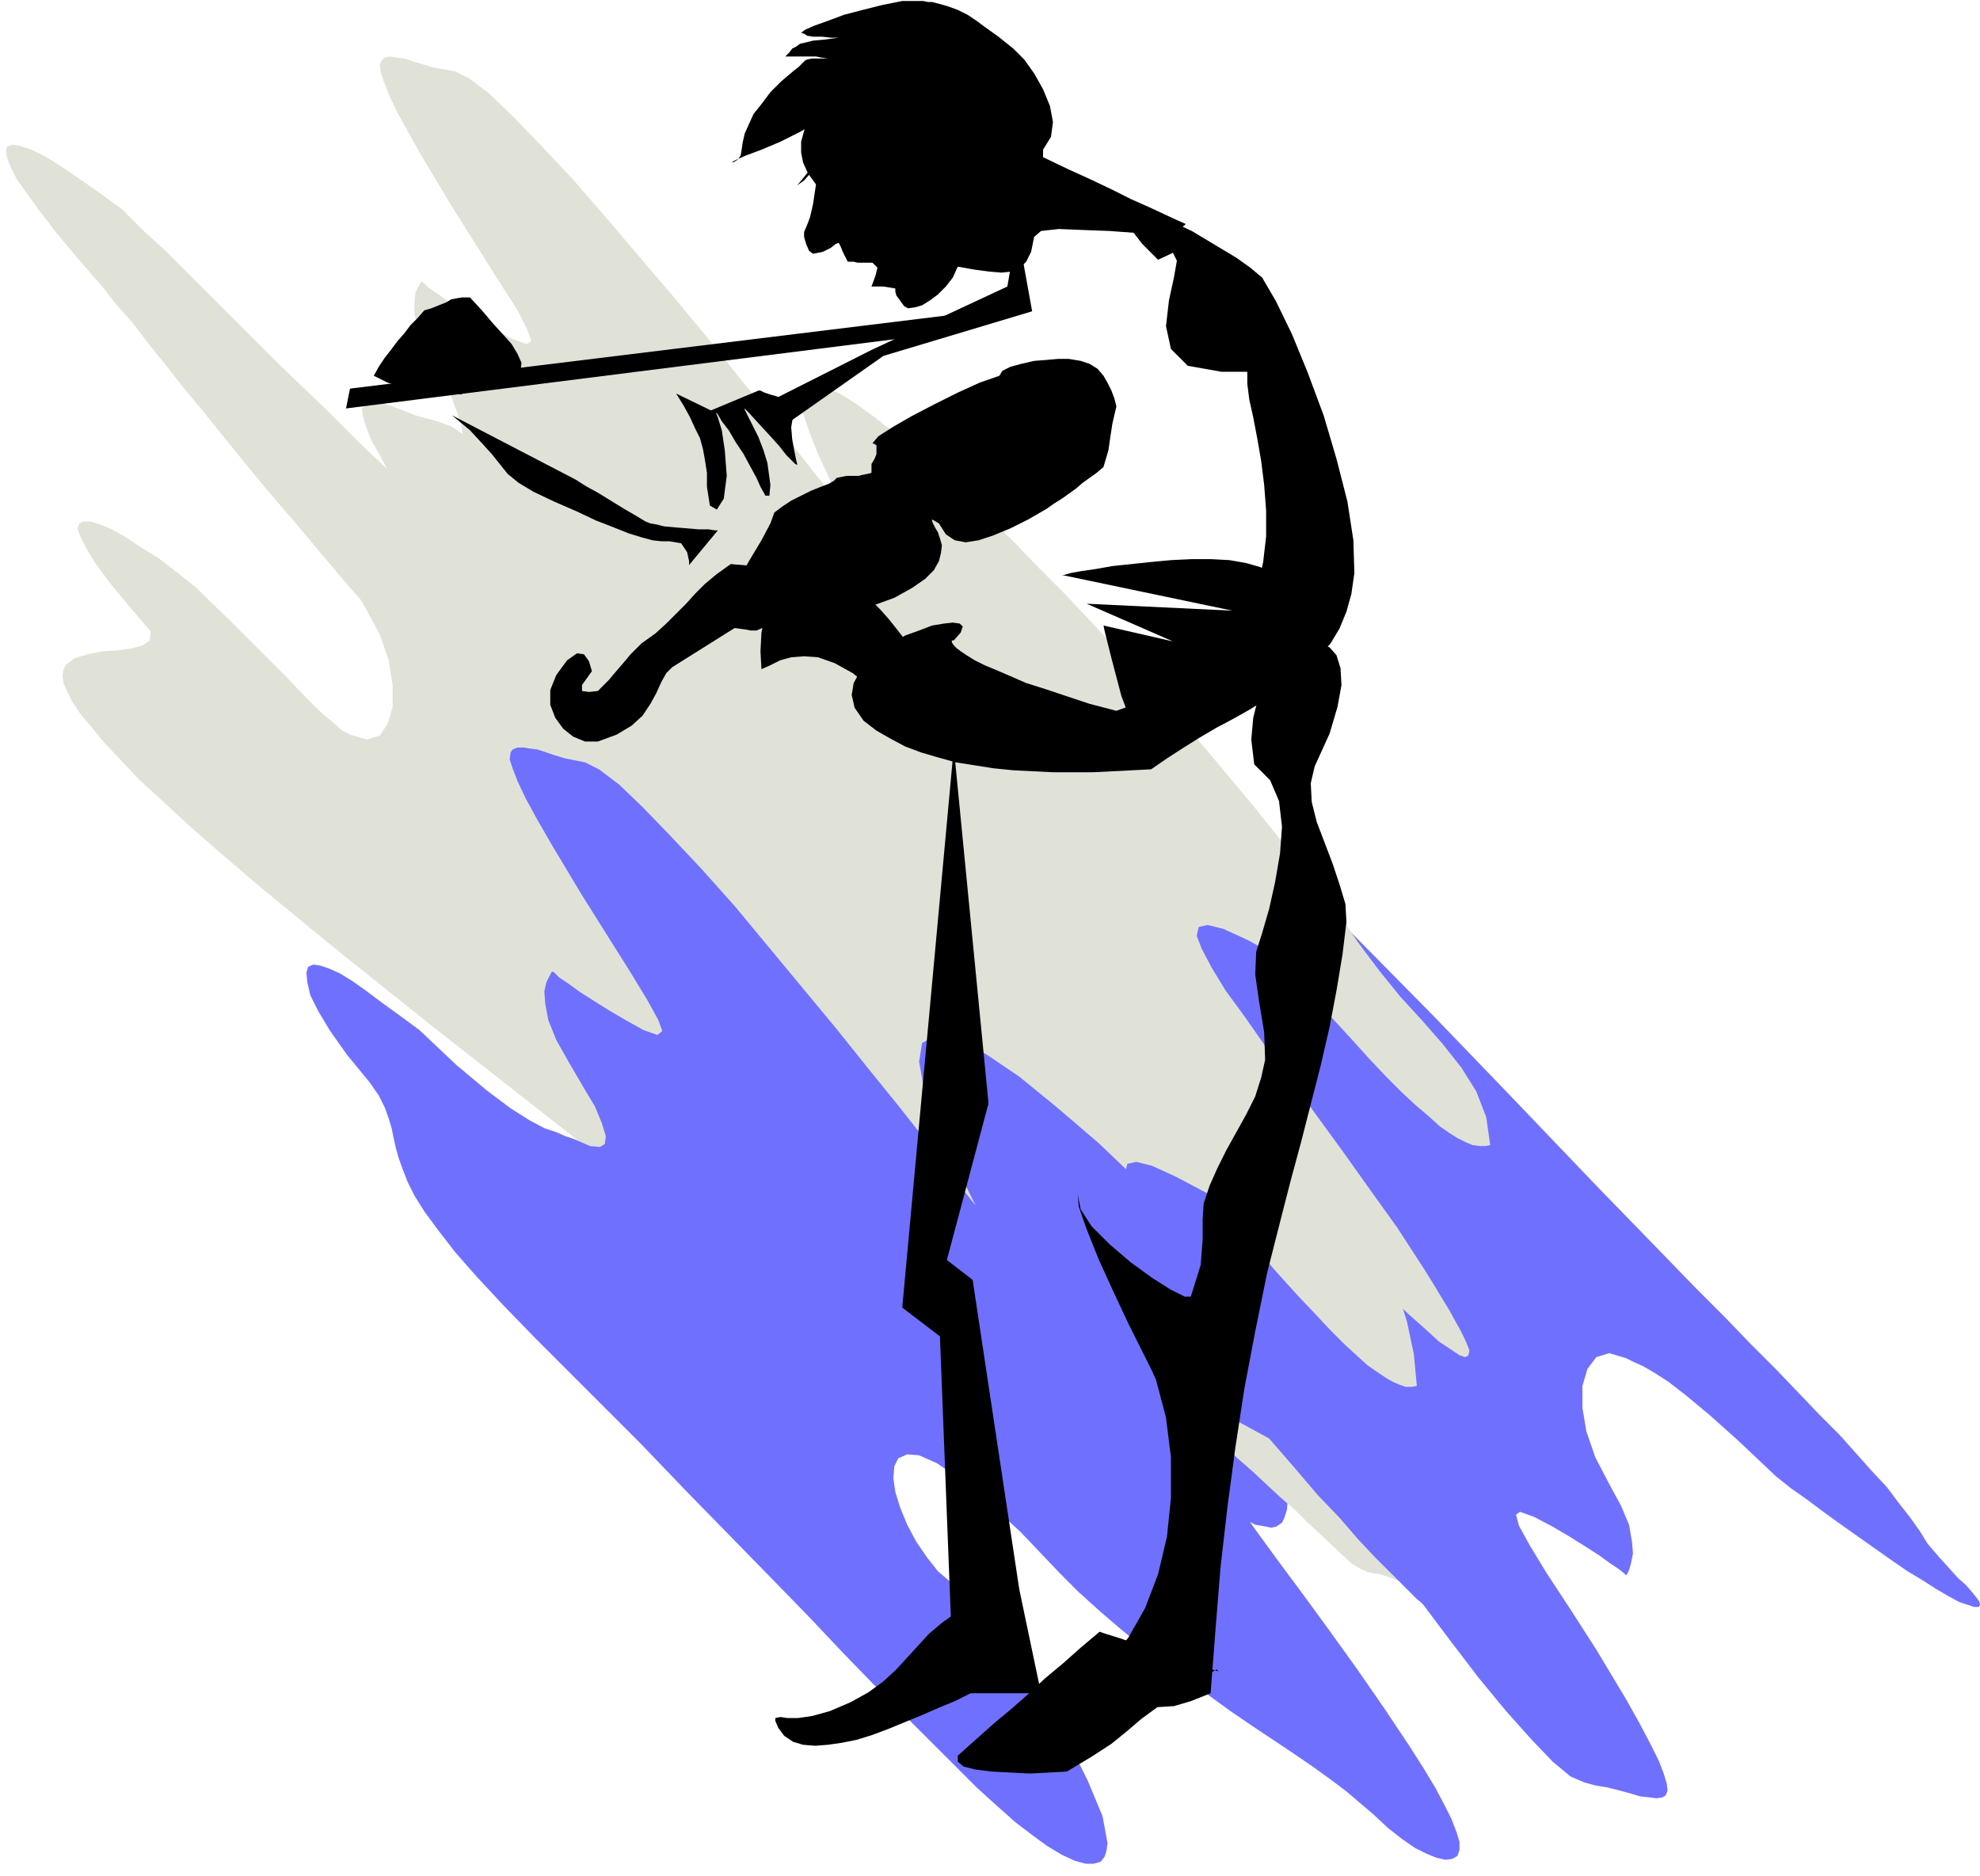
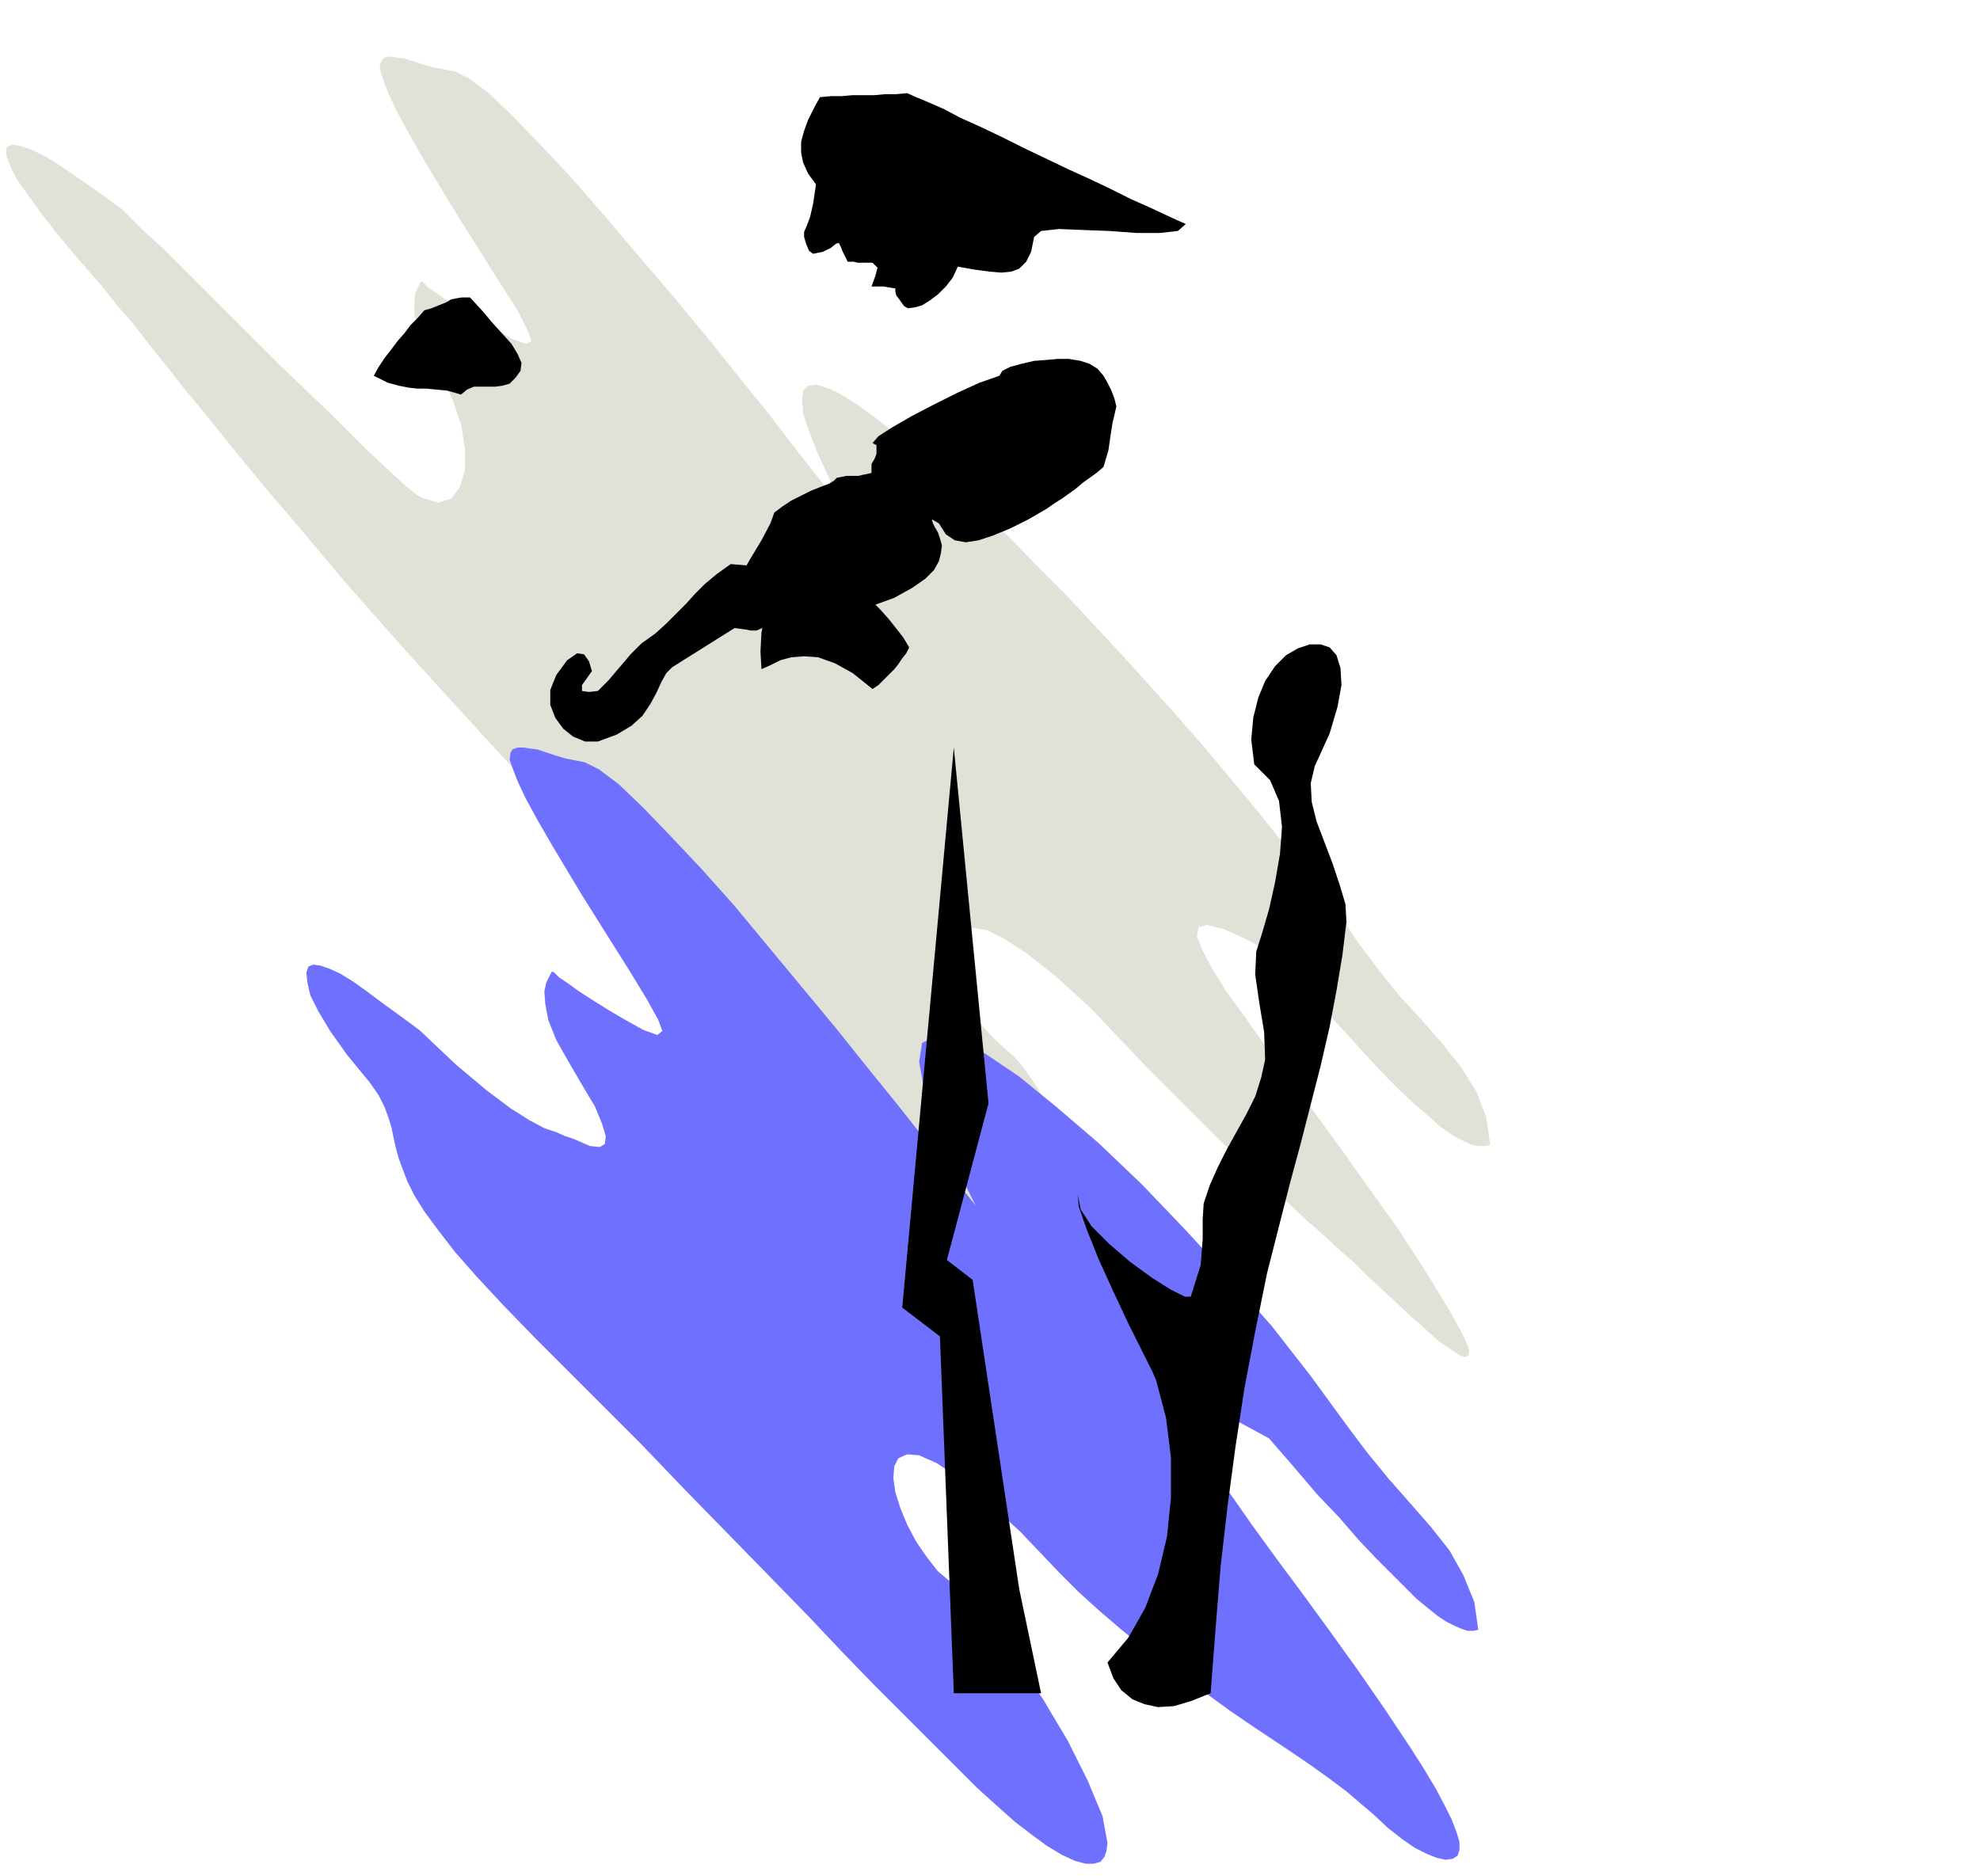
<svg xmlns="http://www.w3.org/2000/svg" fill-rule="evenodd" height="1.892in" preserveAspectRatio="none" stroke-linecap="round" viewBox="0 0 1997 1892" width="1.997in">
  <style>.pen1{stroke:none}.brush2{fill:#7070ff}.brush3{fill:#e0e2d8}.brush4{fill:#000}</style>
-   <path class="pen1 brush2" d="m766 916 4 30 10 31 14 31 17 30 20 31 22 30 21 30 21 29 23 28 23 29 25 29 25 30 25 30 26 29 25 28 26 27 24 27 25 24 23 23 22 20 21 18 19 15 17 12 16 8 6 3 6 1 5 1 5 1 5-1 3-2 3-2 2-4 3-9 1-13-2-17-4-20-7-24-10-28-12-32-15-36 3 5 10 14 14 21 19 29 23 33 26 37 28 40 29 41 31 41 30 40 29 38 28 34 25 28 22 23 18 15 14 6 11 3 12 2 12 3 11 3 10 3 9 1 8 1 6-1 3-2 2-5-1-7-3-10-5-13-8-16-11-21-14-25-30-50-27-42-23-35-17-28-11-20-3-11 4-3 14 5 19 10 17 10 16 10 14 9 11 8 9 6 5 4 2 2 1-1 2-4 2-7 2-10-1-12-3-17-8-19-13-24-13-25-9-26-4-24v-22l5-17 9-12 13-4 17 5 8 4 9 4 12 7 14 9 18 14 24 20 29 26 37 35 15 12 17 12 16 12 18 13 17 12 17 12 17 12 16 11 15 9 14 9 12 7 11 6 9 3 6 2h5l1-3-1-3-3-4-4-5-6-7-8-7-9-10-10-11-12-14-8-13-10-14-11-14-12-16-15-16-16-18-17-19-20-20-21-22-23-24-25-25-27-28-29-29-31-32-33-34-35-36-87-91-78-81-72-73-64-65-57-56-51-49-45-42-39-35-33-28-29-23-23-17-19-12-15-8-11-3-7 1-4 5v19l9 28 16 35 21 37 23 37 23 34 21 27 16 18 14 15 16 20 17 25 18 27 17 29 16 29 14 28 12 25 7 22 4 17-2 11-7 3-14-6-22-16-29-27-39-40-18-19-19-19-19-19-18-18-18-18-19-17-17-16-18-16-17-16-17-15-15-14-16-14-14-13-14-13-13-12-12-11-14-14-13-12-12-11-10-8-9-7-7-5-5-2h-4l-2 2v4l2 8 4 9 7 13 8 15 11 18 14 21 26 40 29 39 29 38 30 37 29 36 28 33 25 30 23 26 18 23 14 19 8 14 1 8-6 3-13-4-23-11-33-18-26-30-24-27-24-25-21-21-21-19-19-16-18-14-16-12-15-9-14-8-13-6-11-4-9-3-9-1-7-1-6 1z" />
  <path class="pen1 brush3" d="m1503 1155-4-28-10-26-15-24-19-24-21-24-22-24-21-26-21-28-17-25-20-26-21-28-23-28-24-30-25-30-26-31-27-31-28-31-27-30-28-30-28-30-28-28-27-28-26-25-26-25-24-22-23-20-22-18-19-15-18-13-16-10-13-6-11-3-8 1-5 5-1 9 1 14 6 18 9 23 13 28 17 33-4-5-11-14-17-21-22-28-26-34-30-37-32-40-34-41-35-41-34-40-33-38-32-34-28-29-24-23-20-15-14-7-11-2-11-2-10-3-10-3-9-3-8-1-7-1-5 1-3 3-2 4 1 8 3 9 5 13 8 17 11 20 14 25 30 50 27 43 22 35 18 28 10 20 4 11-5 3-14-5-18-10-17-10-16-9-14-9-11-8-9-6-5-5-2-1-1 1-2 4-3 6-1 10v12l4 16 8 20 13 23 13 26 9 26 4 25v21l-5 17-9 12-13 4-17-5-6-4-9-7-12-11-14-13-17-16-18-18-20-20-22-21-23-22-23-23-24-24-23-23-24-24-23-23-23-21-21-21-22-16-20-14-19-13-16-10-14-7-12-4-8-1-5 2-1 4 1 7 4 10 6 12 10 14 13 18 17 22 20 24 13 15 14 16 14 18 16 18 16 21 17 21 18 23 20 24 20 25 22 27 23 28 25 29 26 31 27 32 29 33 31 35 82 90 76 82 70 73 63 65 58 57 52 50 47 43 42 37 37 30 33 25 28 19 24 14 20 10 17 5 13 2 10-2 7-5 5-8 2-10v-12l-2-14-3-15-5-16-6-16-7-16-8-16-8-15-9-15-8-12-8-11-8-9-7-6-12-11-12-13-10-16-8-16-6-16-4-15v-14l2-11 6-8 10-3 14 2 18 9 23 15 29 23 35 32 40 42 18 19 19 19 19 19 18 18 18 18 18 17 18 16 18 16 17 16 16 15 16 14 15 14 15 13 13 13 13 12 12 11 18 17 17 15 13 12 12 8 9 6 6 2 3-2 1-5-2-5-3-7-4-8-5-9-6-11-8-13-9-15-10-16-26-40-28-39-27-38-27-37-26-36-25-33-21-30-19-26-14-23-10-19-5-13 2-9 9-2 16 4 24 11 33 18 26 30 23 27 22 24 19 21 17 18 16 16 14 13 13 11 11 10 10 7 8 5 8 4 7 3 7 1h6l5-1z" />
-   <path class="pen1 brush3" d="m1429 1398-3-32-7-33-11-35-15-36-17-35-19-35-20-33-20-30-22-36-26-37-28-38-31-40-33-39-35-40-36-39-36-39-36-37-37-35-35-33-35-30-33-27-31-23-28-19-26-15-11-5-10-4-9-3-9-2h-14l-5 3-5 3-5 8-3 11v15l3 18 5 22 9 26 12 30 16 34-3-4-9-10-15-16-18-21-22-25-26-27-27-30-29-31-29-30-30-30-29-28-27-26-25-21-21-17-18-12-14-5-11-3-11-3-10-4-10-4-9-3-7-2-7-2-5 1-4 3-2 5 1 7 3 10 5 13 9 16 11 21 14 24 28 45 20 31 14 18 7 8h1l-5-6-12-10-16-10-18-10-17-10-16-10-14-9-11-8-9-6-5-4-2-2-1 1-2 4-3 7-2 10v13l4 16 7 19 13 23 14 26 9 26 4 25v22l-5 17-8 12-13 4-17-5-9-5-9-8-13-11-15-15-19-20-24-24-30-30-37-36-19-15-18-14-18-11-15-10-14-8-12-5-10-3h-7l-4 2-2 5 3 8 6 12 9 15 14 19 19 23 23 27-1 9-7 5-11 3-14 2-16 1-15 3-13 4-9 7-2 5-1 6 1 7 4 9 5 10 8 12 11 13 13 16 17 18 19 20 24 22 27 25 31 27 35 30 40 33 44 36 95 76 88 69 79 62 72 55 65 49 58 43 52 36 45 32 40 26 34 21 28 17 24 12 19 9 15 5 11 1 8-1 3-4 1-6-1-9-4-10-6-11-8-13-9-13-11-14-11-13-11-14-12-13-11-12-11-12-10-9-9-8-7-6-13-11-11-14-11-15-9-17-7-17-5-16-3-14 1-12 5-8 8-4 13 2 17 8 22 15 28 23 34 31 40 42 19 19 18 19 19 19 19 18 18 18 18 17 18 16 18 16 17 15 16 15 16 14 15 14 14 13 14 12 12 12 12 11 20 19 13 12 10 6 7 3 5 1 7 1 9 3 13 5-3-7-5-8-6-9-7-11-8-10-7-12-8-11-7-11-26-40-28-39-27-39-27-37-27-35-24-33-22-30-18-27-14-23-10-18-5-14 2-8 9-2 16 4 24 11 34 18 26 30 23 27 21 24 19 21 18 19 15 16 14 14 12 11 11 10 10 7 9 6 7 4 7 3 6 2h6l5-1z" />
  <path class="pen1 brush2" d="m1491 1644-4-28-11-27-14-25-19-24-21-24-22-25-22-27-21-28-35-48-39-50-43-49-44-48-44-46-44-42-42-36-38-31-34-23-29-14-21-4-14 7-3 19 6 33 19 48 32 64-4-5-11-14-16-21-22-29-26-33-30-37-32-40-34-41-34-41-34-41-33-37-32-34-28-29-24-23-20-15-14-7-10-2-10-2-10-3-9-3-9-3-8-1-6-1h-6l-5 2-2 3-1 7 3 9 5 13 8 17 12 22 15 26 30 50 27 43 22 35 17 28 11 20 4 11-5 4-14-5-18-10-17-10-16-10-14-9-11-8-9-6-5-5-2-1-1 1-2 4-3 6-2 9 1 13 3 16 8 20 13 23 14 24 12 20 7 17 4 13-1 8-5 3-10-1-16-7-9-3-9-4-12-4-15-8-19-12-24-18-31-26-37-35-19-14-18-13-16-12-14-10-13-8-11-5-9-3-7-1-5 2-2 6 1 10 3 13 8 16 12 20 17 24 23 28 9 13 6 12 4 11 3 10 2 10 2 9 3 11 4 11 5 13 7 14 10 16 14 19 17 22 22 25 27 29 32 33 55 55 51 51 47 49 44 45 41 42 38 39 34 36 32 33 30 30 27 27 24 24 22 22 21 19 18 16 17 13 15 11 15 9 13 6 11 3h8l7-2 4-5 2-6 1-8-5-27-15-36-20-40-25-42-27-40-26-35-23-27-17-16-13-11-11-14-11-16-9-17-7-17-5-16-2-14 1-12 4-8 9-4 12 1 18 8 22 15 28 23 34 31 40 42 19 19 21 19 21 18 22 18 22 17 22 16 23 16 22 16 22 15 21 14 21 14 19 13 18 13 16 12 14 12 13 11 15 14 14 11 13 9 12 6 10 4 9 2 7-1 5-3 2-6v-8l-3-10-5-13-7-14-9-17-12-20-14-22-26-39-27-39-28-39-27-37-26-35-24-33-21-30-19-27-14-22-10-19-4-13 2-9 8-2 17 4 24 11 33 18 26 30 23 27 22 23 19 22 17 18 16 16 14 14 12 12 11 9 10 8 9 6 8 4 7 3 6 2h6l5-1z" />
-   <path class="pen1 brush4" d="m772 407 107-54 137-64 10-58 15 83-150 45-101 71-18-23zm455 1277-25 14-20 13-16 12-15 11-14 12-16 13-20 13-25 15-18 1-19 1-20-1-19-1-16-2-12-3-6-5v-6l19-17 18-16 18-15 17-15 16-15 18-15 18-16 19-16 6 2 16 5 22 8 24 8 23 8 19 6 10 3-2-2zm-217 11-15 6-16 7-16 8-17 7-16 7-17 7-17 7-16 6-16 5-15 3-14 2-13 1-12-1-10-3-9-6-6-8-3-7v-3l5-1 7 1h11l14-2 18-5 21-9 18-10 15-11 13-12 11-12 11-12 11-12 13-11 14-10 3 4 7 10 9 13 11 15 9 14 7 10 3 5-3-3z" />
  <path class="pen1 brush4" d="m962 754-52 565 38 29 14 360h88l-22-105-47-312-26-20 42-158-35-359zm305 206-1 23 4 28 5 30 1 28-4 18-6 19-9 18-10 18-10 18-9 18-8 18-6 18-1 16v20l-2 26-10 32h-6l-14-7-19-12-22-16-21-18-18-18-11-17-3-15 1 12 8 23 12 30 15 33 15 32 14 28 10 20 4 9 10 38 5 40v41l-4 39-9 38-13 34-17 30-21 25 6 16 8 12 11 9 12 5 14 3 16-1 17-5 20-8 5-65 5-62 7-61 8-60 9-59 11-58 12-59 15-59 9-35 10-37 10-39 10-39 9-39 7-37 6-36 4-33-1-18-6-20-7-21-8-21-8-21-5-20-1-19 4-17 15-33 8-27 4-22-1-17-4-13-7-8-9-3h-11l-12 4-12 7-11 11-10 15-7 17-5 20-2 22 3 25 16 16 9 21 3 26-2 27-5 29-6 27-7 24-6 19zM572 666l-11 15-6 15v15l5 13 8 11 10 8 12 5h13l19-7 15-9 11-10 8-12 6-11 5-11 5-9 6-6 153-96-94-8-14 10-12 10-10 10-9 10-10 10-10 10-11 10-14 10-5 5-6 6-5 6-6 7-6 7-5 6-6 6-5 5-9 1-7-1v-6l10-14-3-10-5-7-7-1-10 7z" />
  <path class="pen1 brush4" d="m781 517-4 11-9 17-12 20-12 21-8 20-4 16 5 11 15 2 5 1h6l7-3 9-3 12-3 15-4 20-2 25-1 29-9 22-8 18-10 13-9 9-9 5-9 2-8 1-8-2-7-2-6-3-5-2-4-1-3v-1l2 1 5 3 7 11 9 6 11 2 13-2 15-5 17-7 18-9 19-11 7-5 8-5 7-5 7-5 7-6 7-5 7-5 7-6 5-17 2-14 2-13 4-17-2-8-3-8-4-8-4-7-6-7-8-5-9-3-12-2h-11l-11 1-13 1-13 3-11 3-8 4-3 5-20 7-22 10-24 12-23 12-19 11-14 9-6 7 4 2v9l-2 5-3 5v9l-4 1-5 1-4 1h-12l-5 1-5 1-3 3-5 3-8 3-10 4-10 5-10 5-9 6-8 6z" />
  <path class="pen1 brush4" d="m917 653-6-10-7-9-8-10-8-9-9-9-10-10-9-9-9-10-11 1-10 2-9 3-8 2-9 4-9 3-10 4-11 4-2 19-4 19-1 19 1 18 9-4 10-5 11-3 13-1 14 1 17 6 18 10 20 16 6-4 5-5 5-5 6-6 4-5 4-6 4-5 3-6z" />
-   <path class="pen1 brush4" d="m1232 375-34-6-17-17-5-23 3-26 5-23 3-17-4-8-15 7-16-16-10-13-6-9-2-7 2-4 6-1 8 1 11 2 12 5 14 6 15 7 15 9 15 9 15 9 14 10 12 10 14 24 16 33 16 39 16 43 13 44 11 43 6 39 1 33-3 21-5 18-7 17-9 15-11 13-12 13-13 11-15 10-15 10-16 10-16 9-17 9-17 10-16 10-17 11-16 11-19 1-20 1-20 1h-40l-20-1-20-1-20-2-19-3-19-3-18-5-17-5-16-6-15-8-14-8-13-10-9-13-3-13 2-12 6-11 8-11 12-10 12-8 14-8 14-5 13-5 12-2 9-1 7 1 3 3-2 6-7 8h-2v2l2 3 3 3 4 3 6 4 8 5 10 5 12 5 14 6 16 7 19 6 21 7 24 8 27 7 39-14 33-18 26-20 19-22 15-24 10-26 6-26 3-26v-26l-2-26-3-24-4-23-4-21-4-18-2-16v-12h-26zm-879 17 620-76 2 17-626 79 4-20z" />
  <path class="pen1 brush4" d="m377 379 5-9 6-9 7-9 6-8 7-8 6-8 7-7 7-8 7-2 5-2 5-2 5-2 5-3 5-1 6-1h8l12 13 11 13 10 11 9 10 6 10 4 9-1 8-5 7-6 6-7 2-7 1h-22l-7 3-6 5-14-4-11-1-10-1h-9l-9-1-10-2-11-3-14-7zm446-193-3 20-3 13-3 8-3 7v5l2 7 3 7 4 3 10-2 8-4 5-4 3-1 2 4 2 5 2 4 3 6h6l4 1h15l5 5-2 8-4 11h12l6 1 6 1v3l1 4 3 4 5 7 4 2 7-1 7-2 8-5 8-6 8-8 7-9 5-11 17 3 15 2 12 1 10-1 8-3 7-7 5-10 3-15 7-6 18-2 24 1 27 1 27 2h24l18-2 8-7-9-4-13-6-15-7-18-8-20-10-21-10-22-10-23-11-23-11-22-11-21-10-20-9-17-9-16-7-12-5-9-4-11 1h-11l-11 1h-22l-11 1h-11l-11 1-6 11-6 12-4 11-3 11v11l2 10 5 11 8 11z" />
-   <path class="pen1 brush4" d="m801 71-13 11-11 11-9 12-8 10-5 11-4 9-2 9-1 7-1 6-3 4-3 2-2 1v-1l4-2 9-4 16-6 19-8 20-10 19-11 16-9 13-6 7-1-1 6-8 14-13 18-12 15-11 12-8 10-5 6-2 2 2-2 7-5 8-9 6-8 5-9 6-8 7-7 11-5 14-4 20-1h19l13 1 9 1 7 2 7 2 7 4 10 4 15 6 17 6 16 6 14 4 11 3h9l6-2 4-7v-10l8-13 2-15-3-16-7-17-9-16-10-14-11-11-10-8-5-4-7-5-7-5-8-6-9-6-10-5-11-4-11-3-4-1h-4l-5-1h-21l-20 4-20 5-19 5-16 6-14 5-9 4-4 3 3 1 3 2 6 1h9l9 1h13-5l-15 2-11 1-8 2-5 1-4 3-4 2-3 4-4 4h31l5 1 7 1h-16l-5 1-2 1-2 2-2 2-3 3-4 3zM456 419l18 15 12 13 10 11 8 10 8 10 11 9 15 9 21 10 23 10 19 9 18 7 15 6 13 4 11 3 9 1h8l12 2 6 9 2 9v4l29-35h-3l-6-1h-10l-12-1-12-1-11-1-8-2-6-1-5-2-10-6-12-7-13-8-13-8-11-6-8-5-3-2-125-65zm835 177-2-10-7-8-11-6-14-4-17-3-19-1h-19l-21 1-21 2-19 2-19 2-17 3-14 2-11 2-7 2h-2l172 36-147-7 87 38-70-16 1 5 3 12 4 16 5 19 5 19 6 16 6 10 5 2 9-5 17-9 21-13 24-14 23-14 19-12 14-9 5-3 2-8 4-18 3-19 2-10zM682 397l8 13 6 11 5 11 5 10 3 11 2 11 2 13v14l3 19 7 4 7-11 3-23-2-26-3-20-4-13-2-5 2 2 4 7 7 9 7 12 8 12 7 13 6 11 4 9 5 9h4l1-11-3-22-4-13-5-13-6-12-5-10-3-6v-1l4 4 10 11 12 13 9 10 7 9 6 6 3 3 2 1v-1l-1-4-2-10-2-11-1-12 2-12-1-6-3-5-6-4-6-4-7-2-6-2-4-2h-2l-48 20-35-17z" />
</svg>